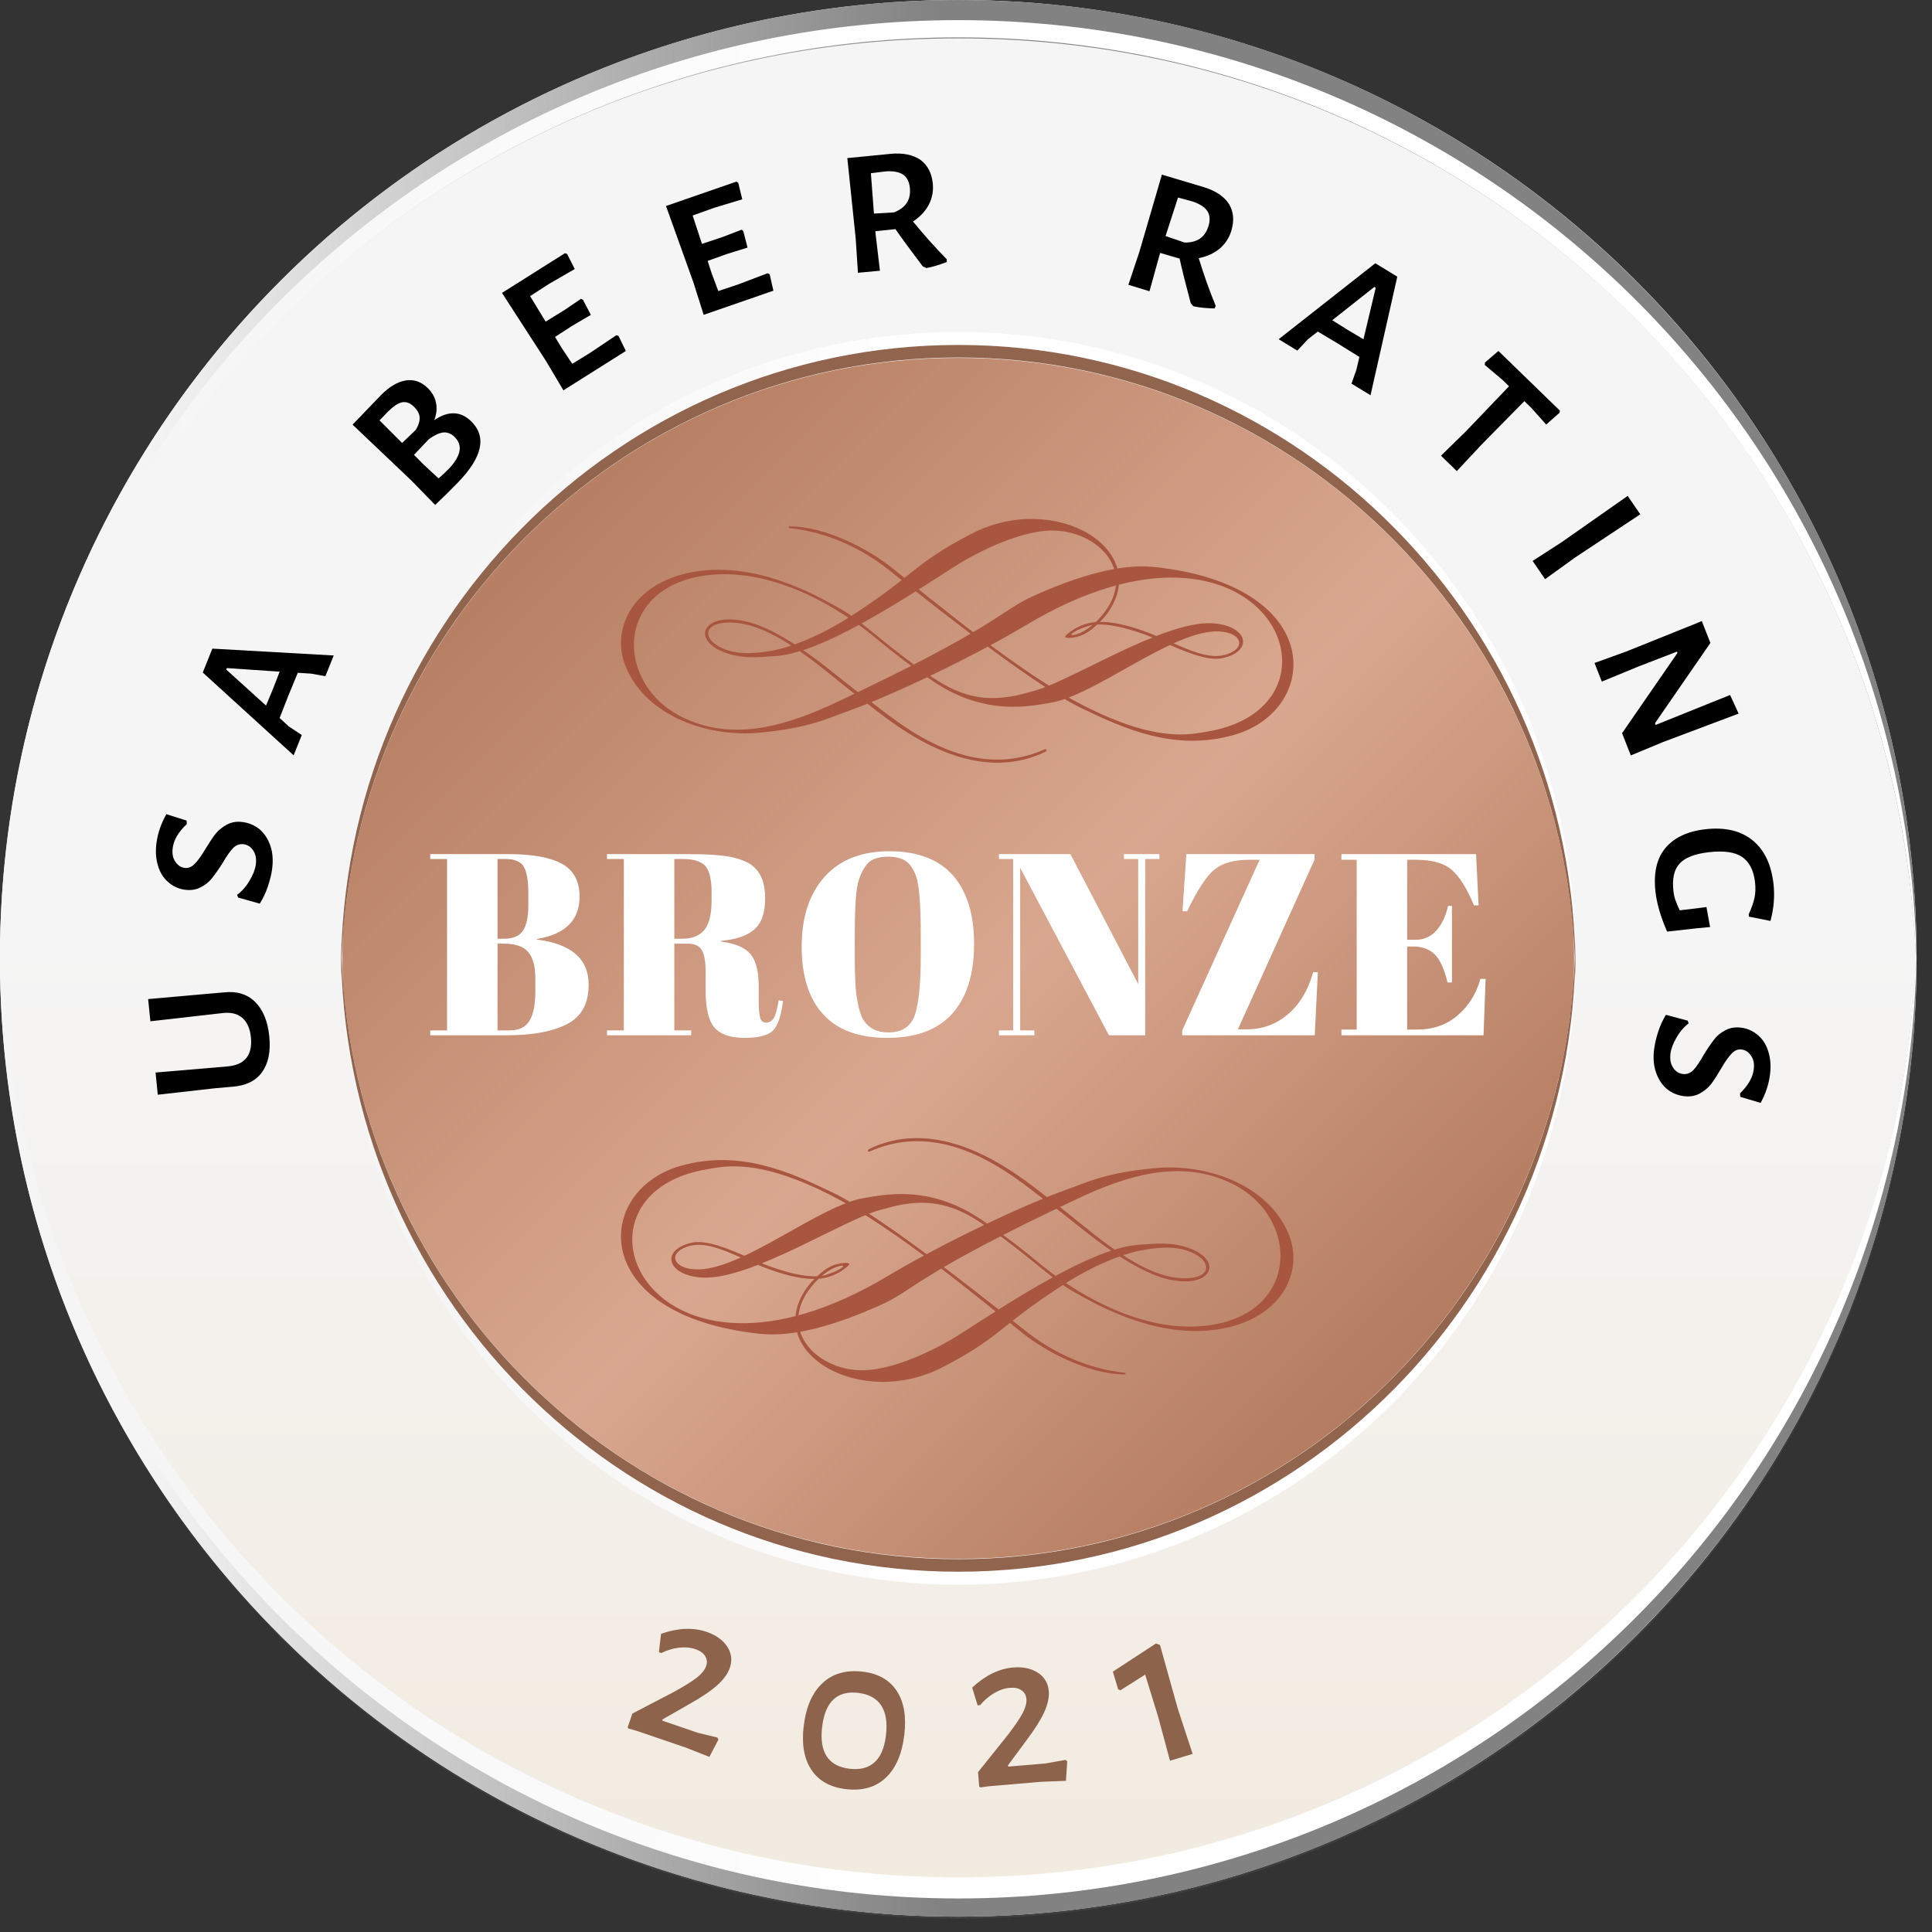
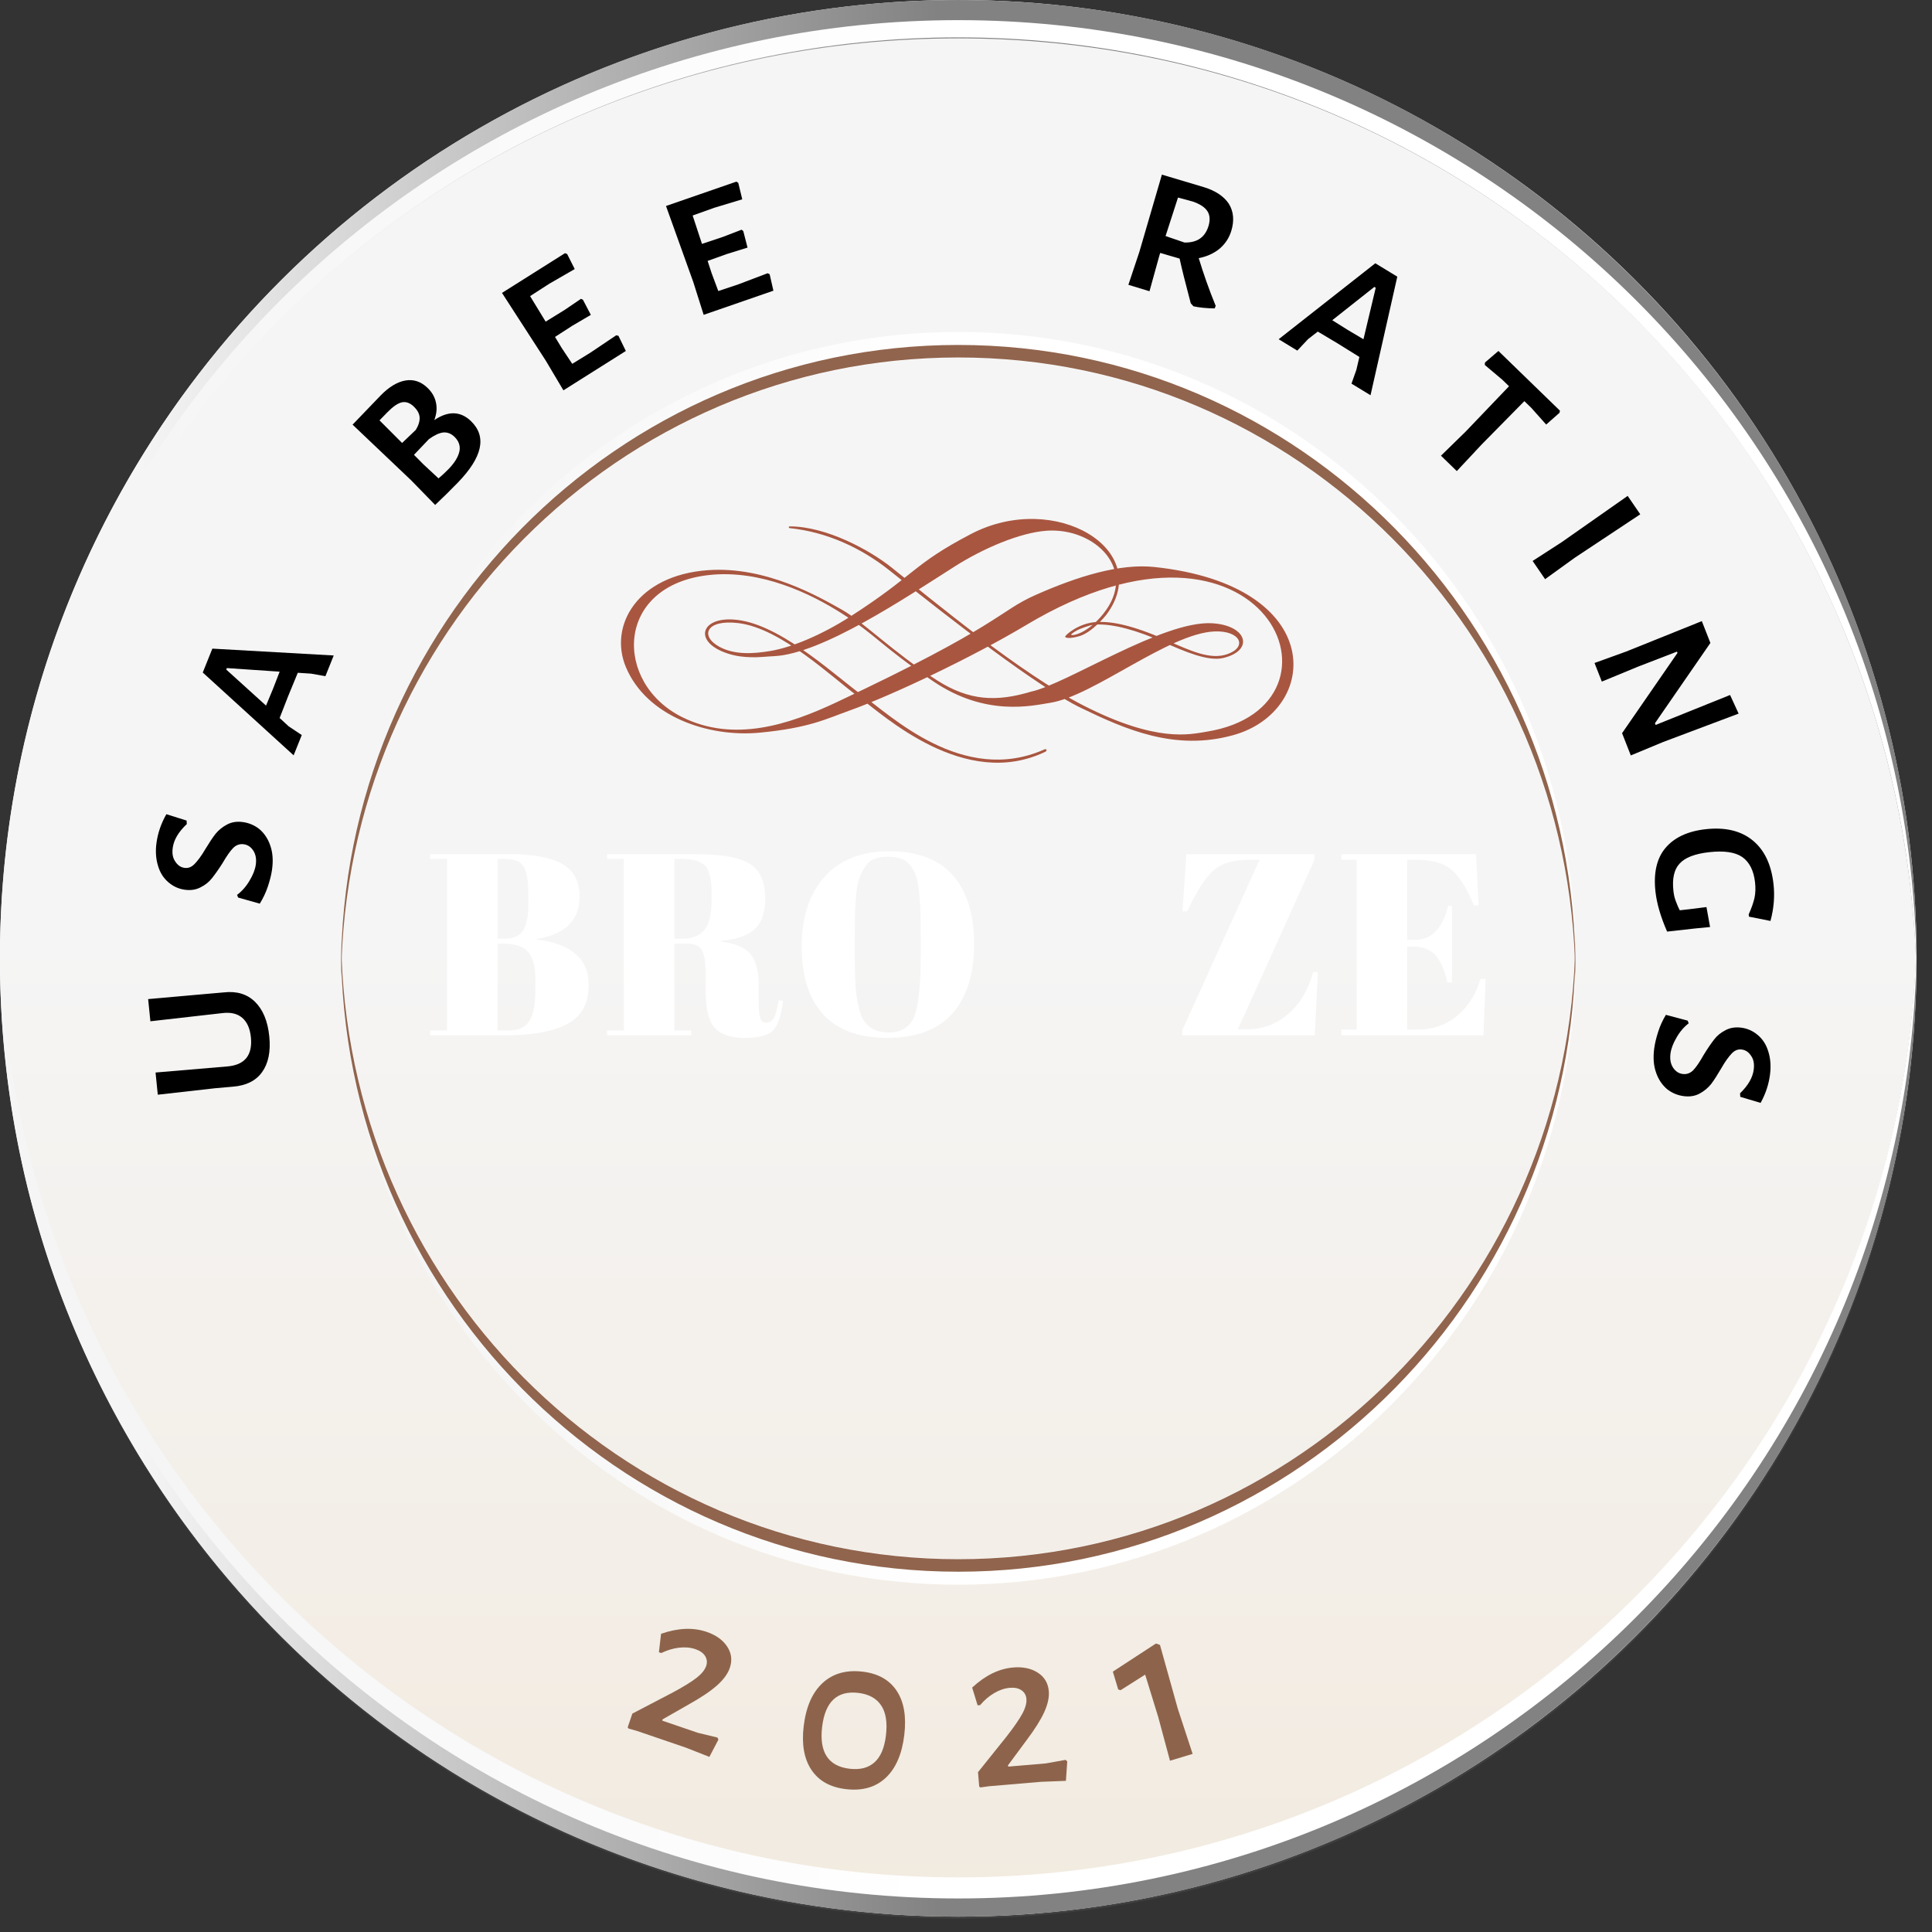
<svg xmlns="http://www.w3.org/2000/svg" width="100%" height="100%" viewBox="0 0 112 112" version="1.1" xml:space="preserve" style="fill-rule:evenodd;clip-rule:evenodd;stroke-linejoin:round;stroke-miterlimit:2;">
  <rect x="0" y="0" width="112" height="112" fill="#333333" stroke="none" />
  <g transform="matrix(1,0,0,1,-1409.63,-59.546)">
    <g transform="matrix(1,0,0,1,947.126,0)">
      <g opacity="0.2">
        <g transform="matrix(0,-1,-1,0,518.081,59.66)">
          <path d="M-55.555,-55.555C-86.238,-55.555 -111.111,-30.683 -111.111,0C-111.111,30.682 -86.238,55.555 -55.555,55.555C-24.872,55.555 0.001,30.682 0.001,0C0.001,-30.683 -24.872,-55.555 -55.555,-55.555" style="fill:rgb(109,110,113);fill-rule:nonzero;" />
        </g>
      </g>
    </g>
    <g transform="matrix(1,0,0,1,947.126,0)">
      <g transform="matrix(0,111.11,111.11,0,518.055,59.545)">
        <ellipse cx="0.5" cy="-0" rx="0.5" ry="0.5" style="fill:url(#_Linear1);" />
      </g>
    </g>
    <g transform="matrix(1,0,0,1,947.126,0)">
      <g transform="matrix(111.11,0,0,-111.11,462.499,142.323)">
        <path d="M0.5,-0.235C0.227,-0.235 0.006,-0.017 0,0.255C0,0.252 -0,0.248 -0,0.245C-0,-0.031 0.224,-0.255 0.5,-0.255C0.776,-0.255 1,-0.031 1,0.245C1,0.248 1,0.252 1,0.255C0.994,-0.017 0.773,-0.235 0.5,-0.235Z" style="fill:url(#_Linear2);fill-rule:nonzero;" />
      </g>
    </g>
    <g transform="matrix(1,0,0,1,947.126,0)">
      <g transform="matrix(111.11,0,0,-111.11,462.499,141.491)">
        <path d="M0.5,-0.242C0.226,-0.242 0.003,-0.021 0,0.253C0,0.251 -0,0.249 -0,0.248C-0,-0.029 0.224,-0.253 0.5,-0.253C0.776,-0.253 1,-0.029 1,0.248C1,0.249 1,0.251 1,0.253C0.997,-0.021 0.774,-0.242 0.5,-0.242Z" style="fill:url(#_Linear3);fill-rule:nonzero;" />
      </g>
    </g>
    <g transform="matrix(1,0,0,1,947.126,0)">
      <g transform="matrix(111.11,0,0,-111.11,462.499,87.88)">
        <path d="M-0,-0.245C-0,-0.248 0,-0.252 0,-0.255C0.006,0.017 0.227,0.235 0.5,0.235C0.773,0.235 0.994,0.017 1,-0.255C1,-0.252 1,-0.248 1,-0.245C1,0.031 0.776,0.255 0.5,0.255C0.224,0.255 -0,0.031 -0,-0.245Z" style="fill:url(#_Linear4);fill-rule:nonzero;" />
      </g>
    </g>
    <g transform="matrix(1,0,0,1,947.126,0)">
      <g transform="matrix(111.11,0,0,-111.11,462.499,88.713)">
        <path d="M-0,-0.247C-0,-0.249 0,-0.251 0,-0.252C0.003,0.021 0.226,0.243 0.5,0.243C0.774,0.243 0.997,0.021 1,-0.252C1,-0.251 1,-0.249 1,-0.247C1,0.029 0.776,0.252 0.5,0.252C0.224,0.252 -0,0.029 -0,-0.247Z" style="fill:url(#_Linear5);fill-rule:nonzero;" />
      </g>
    </g>
    <g transform="matrix(1,0,0,1,947.126,0)">
      <g transform="matrix(0.946,0.323,-0.323,0.946,0,0)">
        <path d="M526.469,-16.81C527.037,-16.81 527.504,-16.67 527.868,-16.39C528.232,-16.11 528.415,-15.735 528.415,-15.264C528.415,-14.909 528.292,-14.513 528.048,-14.078C527.804,-13.643 527.411,-13.123 526.869,-12.519L525.682,-11.173L525.709,-11.106L527.881,-11.106L529.041,-11.213L529.134,-11.119L528.961,-10L527.495,-10.067L524.483,-10.067L523.99,-10.04L523.923,-10.093L523.923,-10.933L525.749,-12.852C526.211,-13.349 526.549,-13.758 526.762,-14.078C526.975,-14.398 527.082,-14.682 527.082,-14.931C527.082,-15.144 527.002,-15.317 526.842,-15.451C526.682,-15.584 526.46,-15.651 526.176,-15.651C525.874,-15.651 525.565,-15.575 525.249,-15.424C524.934,-15.273 524.643,-15.064 524.376,-14.798L524.23,-14.798L524.003,-15.85C524.821,-16.49 525.643,-16.81 526.469,-16.81Z" style="fill:rgb(141,100,75);fill-rule:nonzero;" />
      </g>
    </g>
    <g transform="matrix(1,0,0,1,947.126,0)">
      <g transform="matrix(0.993,0.12,-0.12,0.993,0,0)">
        <path d="M527.474,93.815C528.371,93.815 529.067,94.105 529.56,94.687C530.053,95.269 530.299,96.098 530.299,97.173C530.299,98.292 530.039,99.159 529.52,99.772C529,100.385 528.26,100.691 527.301,100.691C526.395,100.691 525.693,100.4 525.195,99.818C524.698,99.236 524.449,98.417 524.449,97.36C524.449,96.231 524.713,95.358 525.242,94.741C525.77,94.123 526.514,93.815 527.474,93.815ZM527.367,95.067C526.132,95.067 525.515,95.8 525.515,97.266C525.515,98.75 526.137,99.492 527.381,99.492C527.994,99.492 528.458,99.312 528.773,98.952C529.089,98.592 529.246,98.053 529.246,97.333C529.246,96.578 529.087,96.011 528.767,95.634C528.447,95.256 527.98,95.067 527.367,95.067Z" style="fill:rgb(141,100,75);fill-rule:nonzero;" />
      </g>
    </g>
    <g transform="matrix(1,0,0,1,947.126,0)">
      <g transform="matrix(0.996,-0.085,0.085,0.996,0,0)">
        <path d="M506.256,200.044C506.825,200.044 507.292,200.184 507.656,200.464C508.02,200.743 508.202,201.119 508.202,201.59C508.202,201.945 508.08,202.34 507.836,202.776C507.591,203.211 507.198,203.731 506.656,204.335L505.47,205.681L505.497,205.748L507.669,205.748L508.829,205.641L508.922,205.734L508.749,206.854L507.283,206.787L504.271,206.787L503.778,206.814L503.711,206.761L503.711,205.921L505.537,204.002C505.999,203.504 506.336,203.096 506.55,202.776C506.763,202.456 506.87,202.172 506.87,201.923C506.87,201.71 506.79,201.536 506.63,201.403C506.47,201.27 506.248,201.203 505.963,201.203C505.661,201.203 505.352,201.279 505.037,201.43C504.722,201.581 504.431,201.79 504.164,202.056L504.018,202.056L503.791,201.003C504.608,200.364 505.43,200.044 506.256,200.044Z" style="fill:rgb(141,100,75);fill-rule:nonzero;" />
      </g>
    </g>
    <g transform="matrix(1,0,0,1,947.126,0)">
      <g transform="matrix(0.957,-0.289,0.289,0.957,0,0)">
        <path d="M462.494,301.53L462.414,305.369L462.48,308.127L461.108,308.127L461.188,305.515L461.174,302.93L459.548,303.383L459.429,303.303L459.429,302.223L462.294,301.384L462.494,301.53Z" style="fill:rgb(141,100,75);fill-rule:nonzero;" />
      </g>
    </g>
    <g transform="matrix(1,0,0,1,947.126,0)">
      <g transform="matrix(-1.337,-13.26,13.26,-1.337,478.384,123.226)">
        <path d="M0.482,-0.246L0.481,-0.172C0.482,-0.115 0.464,-0.071 0.427,-0.04C0.39,-0.009 0.338,0.007 0.271,0.007C0.204,0.007 0.154,-0.009 0.119,-0.04C0.084,-0.071 0.068,-0.115 0.069,-0.172L0.07,-0.249L0.067,-0.501L0.164,-0.501L0.159,-0.187C0.158,-0.111 0.197,-0.073 0.275,-0.073C0.314,-0.073 0.343,-0.083 0.363,-0.102C0.383,-0.121 0.393,-0.149 0.392,-0.187L0.388,-0.501L0.485,-0.501L0.482,-0.246Z" style="fill-rule:nonzero;" />
      </g>
    </g>
    <g transform="matrix(1,0,0,1,947.126,0)">
      <g transform="matrix(1.877,-13.194,13.194,1.877,477.81,112.559)">
        <path d="M0.244,-0.507C0.287,-0.507 0.329,-0.499 0.372,-0.482L0.357,-0.391L0.342,-0.388C0.303,-0.419 0.267,-0.434 0.232,-0.434C0.207,-0.434 0.188,-0.428 0.174,-0.415C0.159,-0.402 0.152,-0.388 0.152,-0.371C0.152,-0.354 0.16,-0.341 0.175,-0.33C0.19,-0.319 0.213,-0.306 0.245,-0.293C0.275,-0.28 0.299,-0.269 0.318,-0.258C0.336,-0.247 0.352,-0.232 0.365,-0.214C0.378,-0.196 0.385,-0.174 0.385,-0.147C0.385,-0.12 0.378,-0.094 0.364,-0.071C0.349,-0.048 0.328,-0.029 0.3,-0.015C0.271,-0 0.237,0.007 0.197,0.007C0.173,0.007 0.148,0.004 0.121,-0.001C0.094,-0.006 0.069,-0.014 0.044,-0.025L0.057,-0.122L0.068,-0.128C0.087,-0.109 0.11,-0.094 0.137,-0.083C0.163,-0.072 0.187,-0.066 0.209,-0.066C0.233,-0.066 0.253,-0.072 0.268,-0.085C0.282,-0.097 0.29,-0.112 0.29,-0.13C0.29,-0.148 0.282,-0.163 0.267,-0.174C0.252,-0.185 0.228,-0.197 0.196,-0.21C0.167,-0.223 0.144,-0.235 0.125,-0.246C0.106,-0.257 0.091,-0.271 0.078,-0.29C0.065,-0.308 0.058,-0.33 0.058,-0.357C0.058,-0.385 0.066,-0.41 0.081,-0.433C0.096,-0.456 0.117,-0.474 0.146,-0.487C0.174,-0.5 0.207,-0.507 0.244,-0.507Z" style="fill-rule:nonzero;" />
      </g>
    </g>
    <g transform="matrix(1,0,0,1,947.126,0)">
      <g transform="matrix(4.965,-12.368,12.368,4.965,479.422,103.593)">
        <path d="M0.489,-0L0.392,-0L0.379,-0.062L0.361,-0.117L0.249,-0.118L0.149,-0.117L0.13,-0.067L0.116,-0L0.021,-0L0.208,-0.501L0.32,-0.501L0.489,-0ZM0.336,-0.192L0.265,-0.411L0.258,-0.411L0.177,-0.192L0.256,-0.191L0.336,-0.192Z" style="fill-rule:nonzero;" />
      </g>
    </g>
    <g transform="matrix(1,0,0,1,947.126,0)">
      <g transform="matrix(9.29,-9.556,9.556,9.29,486.96,89.611)">
        <path d="M0.345,-0.26C0.417,-0.245 0.453,-0.205 0.453,-0.142C0.453,-0.045 0.375,0.003 0.22,0.003C0.173,0.003 0.127,0.002 0.083,-0L0.087,-0.15L0.083,-0.501L0.259,-0.502C0.311,-0.502 0.352,-0.491 0.381,-0.47C0.41,-0.449 0.425,-0.418 0.425,-0.378C0.425,-0.351 0.418,-0.327 0.404,-0.307C0.39,-0.286 0.37,-0.271 0.345,-0.26ZM0.325,-0.365C0.325,-0.388 0.317,-0.405 0.302,-0.415C0.287,-0.425 0.261,-0.43 0.226,-0.43L0.178,-0.43L0.176,-0.291L0.258,-0.288C0.281,-0.293 0.298,-0.302 0.309,-0.314C0.32,-0.326 0.325,-0.343 0.325,-0.365ZM0.235,-0.067C0.274,-0.067 0.303,-0.074 0.324,-0.087C0.344,-0.1 0.354,-0.12 0.354,-0.146C0.354,-0.167 0.347,-0.183 0.333,-0.195C0.319,-0.206 0.298,-0.214 0.269,-0.219L0.175,-0.218L0.174,-0.159L0.176,-0.07C0.197,-0.068 0.216,-0.067 0.235,-0.067Z" style="fill-rule:nonzero;" />
      </g>
    </g>
    <g transform="matrix(1,0,0,1,947.126,0)">
      <g transform="matrix(11.273,-7.108,7.108,11.273,494.23,82.764)">
        <path d="M0.405,-0.08L0.412,-0.073L0.404,-0L0.083,-0L0.087,-0.15L0.083,-0.501L0.407,-0.501L0.413,-0.493L0.406,-0.42L0.279,-0.425L0.179,-0.424L0.177,-0.294L0.273,-0.293L0.36,-0.296L0.365,-0.288L0.359,-0.214L0.265,-0.217L0.176,-0.216L0.175,-0.159L0.177,-0.077L0.27,-0.076L0.405,-0.08Z" style="fill-rule:nonzero;" />
      </g>
    </g>
    <g transform="matrix(1,0,0,1,947.126,0)">
      <g transform="matrix(12.594,-4.359,4.359,12.594,502.251,78.159)">
        <path d="M0.405,-0.08L0.412,-0.073L0.404,-0L0.083,-0L0.087,-0.15L0.083,-0.501L0.407,-0.501L0.413,-0.493L0.406,-0.42L0.279,-0.425L0.179,-0.424L0.177,-0.294L0.273,-0.293L0.36,-0.296L0.365,-0.288L0.359,-0.214L0.265,-0.217L0.176,-0.216L0.175,-0.159L0.177,-0.077L0.27,-0.076L0.405,-0.08Z" style="fill-rule:nonzero;" />
      </g>
    </g>
    <g transform="matrix(1,0,0,1,947.126,0)">
      <g transform="matrix(13.27,-1.23,1.23,13.27,511.139,75.461)">
-         <path d="M0.342,-0.2C0.381,-0.142 0.424,-0.083 0.473,-0.023L0.472,-0.011C0.437,-0.001 0.407,0.005 0.381,0.007L0.366,-0.002C0.317,-0.081 0.283,-0.138 0.263,-0.174L0.175,-0.173L0.175,-0.159L0.179,-0L0.083,-0L0.087,-0.15L0.083,-0.501L0.273,-0.502C0.327,-0.502 0.369,-0.489 0.399,-0.464C0.428,-0.438 0.443,-0.402 0.443,-0.355C0.443,-0.322 0.434,-0.293 0.417,-0.266C0.399,-0.239 0.374,-0.217 0.342,-0.2ZM0.176,-0.25L0.263,-0.247C0.316,-0.262 0.342,-0.295 0.342,-0.346C0.342,-0.373 0.334,-0.394 0.318,-0.407C0.302,-0.42 0.278,-0.427 0.245,-0.428L0.179,-0.426L0.176,-0.25Z" style="fill-rule:nonzero;" />
-       </g>
+         </g>
    </g>
    <g transform="matrix(1,0,0,1,947.126,0)">
      <g transform="matrix(12.75,3.879,-3.879,12.75,526.859,75.735)">
        <path d="M0.342,-0.2C0.381,-0.142 0.424,-0.083 0.473,-0.023L0.472,-0.011C0.437,-0.001 0.407,0.005 0.381,0.007L0.366,-0.002C0.317,-0.081 0.283,-0.138 0.263,-0.174L0.175,-0.173L0.175,-0.159L0.179,-0L0.083,-0L0.087,-0.15L0.083,-0.501L0.273,-0.502C0.327,-0.502 0.369,-0.489 0.399,-0.464C0.428,-0.438 0.443,-0.402 0.443,-0.355C0.443,-0.322 0.434,-0.293 0.417,-0.266C0.399,-0.239 0.374,-0.217 0.342,-0.2ZM0.176,-0.25L0.263,-0.247C0.316,-0.262 0.342,-0.295 0.342,-0.346C0.342,-0.373 0.334,-0.394 0.318,-0.407C0.302,-0.42 0.278,-0.427 0.245,-0.428L0.179,-0.426L0.176,-0.25Z" style="fill-rule:nonzero;" />
      </g>
    </g>
    <g transform="matrix(1,0,0,1,947.126,0)">
      <g transform="matrix(11.379,6.937,-6.937,11.379,536.39,79.066)">
        <path d="M0.489,-0L0.392,-0L0.379,-0.062L0.361,-0.117L0.249,-0.118L0.149,-0.117L0.13,-0.067L0.116,-0L0.021,-0L0.208,-0.501L0.32,-0.501L0.489,-0ZM0.336,-0.192L0.265,-0.411L0.258,-0.411L0.177,-0.192L0.256,-0.191L0.336,-0.192Z" style="fill-rule:nonzero;" />
      </g>
    </g>
    <g transform="matrix(1,0,0,1,947.126,0)">
      <g transform="matrix(9.563,9.282,-9.282,9.563,544.384,84.358)">
        <path d="M0.413,-0.493L0.407,-0.416L0.31,-0.423L0.268,-0.423L0.266,-0.159L0.269,-0L0.173,-0L0.177,-0.15L0.175,-0.423L0.134,-0.423L0.035,-0.416L0.028,-0.424L0.035,-0.501L0.408,-0.501L0.413,-0.493Z" style="fill-rule:nonzero;" />
      </g>
    </g>
    <g transform="matrix(1,0,0,1,947.126,0)">
      <g transform="matrix(7.527,10.998,-10.998,7.527,550.727,91.152)">
        <path d="M0.175,-0.159L0.179,-0L0.083,-0L0.087,-0.15L0.083,-0.501L0.18,-0.501L0.175,-0.159Z" style="fill-rule:nonzero;" />
      </g>
    </g>
    <g transform="matrix(1,0,0,1,947.126,0)">
      <g transform="matrix(4.869,12.406,-12.406,4.869,554.536,96.95)">
        <path d="M0.512,-0.153L0.515,-0L0.411,-0L0.174,-0.352L0.168,-0.352L0.167,-0.17L0.17,-0L0.083,-0L0.087,-0.147L0.084,-0.501L0.186,-0.501L0.423,-0.149L0.431,-0.149L0.428,-0.498L0.517,-0.503L0.512,-0.153Z" style="fill-rule:nonzero;" />
      </g>
    </g>
    <g transform="matrix(1,0,0,1,947.126,0)">
      <g transform="matrix(1.482,13.244,-13.244,1.482,558.142,107.442)">
        <path d="M0.31,-0.507C0.362,-0.507 0.415,-0.497 0.468,-0.476L0.439,-0.385L0.429,-0.385C0.404,-0.4 0.381,-0.411 0.361,-0.418C0.34,-0.425 0.318,-0.428 0.293,-0.428C0.241,-0.428 0.203,-0.413 0.178,-0.385C0.153,-0.356 0.141,-0.309 0.141,-0.244C0.141,-0.181 0.153,-0.137 0.176,-0.111C0.199,-0.084 0.238,-0.071 0.291,-0.071C0.305,-0.071 0.318,-0.072 0.331,-0.075C0.344,-0.078 0.359,-0.082 0.378,-0.089L0.378,-0.131L0.377,-0.206L0.465,-0.212L0.464,-0.146L0.464,-0.024C0.396,-0.003 0.337,0.007 0.286,0.007C0.205,0.007 0.143,-0.014 0.102,-0.057C0.061,-0.1 0.04,-0.161 0.04,-0.24C0.04,-0.326 0.064,-0.392 0.111,-0.438C0.158,-0.484 0.224,-0.507 0.31,-0.507Z" style="fill-rule:nonzero;" />
      </g>
    </g>
    <g transform="matrix(1,0,0,1,947.126,0)">
      <g transform="matrix(-1.68,13.221,-13.221,-1.68,558.821,117.754)">
        <path d="M0.244,-0.507C0.287,-0.507 0.329,-0.499 0.372,-0.482L0.357,-0.391L0.342,-0.388C0.303,-0.419 0.267,-0.434 0.232,-0.434C0.207,-0.434 0.188,-0.428 0.174,-0.415C0.159,-0.402 0.152,-0.388 0.152,-0.371C0.152,-0.354 0.16,-0.341 0.175,-0.33C0.19,-0.319 0.213,-0.306 0.245,-0.293C0.275,-0.28 0.299,-0.269 0.318,-0.258C0.336,-0.247 0.352,-0.232 0.365,-0.214C0.378,-0.196 0.385,-0.174 0.385,-0.147C0.385,-0.12 0.378,-0.094 0.364,-0.071C0.349,-0.048 0.328,-0.029 0.3,-0.015C0.271,-0 0.237,0.007 0.197,0.007C0.173,0.007 0.148,0.004 0.121,-0.001C0.094,-0.006 0.069,-0.014 0.044,-0.025L0.057,-0.122L0.068,-0.128C0.087,-0.109 0.11,-0.094 0.137,-0.083C0.163,-0.072 0.187,-0.066 0.209,-0.066C0.233,-0.066 0.253,-0.072 0.268,-0.085C0.282,-0.097 0.29,-0.112 0.29,-0.13C0.29,-0.148 0.282,-0.163 0.267,-0.174C0.252,-0.185 0.228,-0.197 0.196,-0.21C0.167,-0.223 0.144,-0.235 0.125,-0.246C0.106,-0.257 0.091,-0.271 0.078,-0.29C0.065,-0.308 0.058,-0.33 0.058,-0.357C0.058,-0.385 0.066,-0.41 0.081,-0.433C0.096,-0.456 0.117,-0.474 0.146,-0.487C0.174,-0.5 0.207,-0.507 0.244,-0.507Z" style="fill-rule:nonzero;" />
      </g>
    </g>
    <g transform="matrix(1,0,0,1,947.126,0)">
      <g transform="matrix(0,-73.005,73.005,0,518.055,153.229)">
-         <ellipse cx="0.522" cy="-0" rx="0.489" ry="0.489" style="fill:url(#_Linear6);" />
-       </g>
+         </g>
    </g>
    <g transform="matrix(1,0,0,1,947.126,0)">
      <g transform="matrix(71.563,0,0,-71.563,482.273,132.879)">
-         <path d="M0.5,-0.238C0.227,-0.238 0.006,-0.017 0,0.259C0,0.255 -0,0.252 -0,0.248C-0,-0.032 0.224,-0.259 0.5,-0.259C0.776,-0.259 1,-0.032 1,0.248C1,0.252 1,0.255 1,0.259C0.994,-0.017 0.773,-0.238 0.5,-0.238Z" style="fill:url(#_Linear7);fill-rule:nonzero;" />
+         <path d="M0.5,-0.238C0.227,-0.238 0.006,-0.017 0,0.259C-0,-0.032 0.224,-0.259 0.5,-0.259C0.776,-0.259 1,-0.032 1,0.248C1,0.252 1,0.255 1,0.259C0.994,-0.017 0.773,-0.238 0.5,-0.238Z" style="fill:url(#_Linear7);fill-rule:nonzero;" />
      </g>
    </g>
    <g transform="matrix(1,0,0,1,947.126,0)">
      <g transform="matrix(1,0,0,1,518.055,114.74)">
        <g>
          <path d="M0,35.193C19.641,35.193 35.579,19.144 35.771,-0.727C35.773,-0.606 35.781,-0.486 35.781,-0.364C35.781,19.674 19.762,35.92 0,35.92C-19.762,35.92 -35.782,19.674 -35.782,-0.364C-35.782,-0.486 -35.774,-0.606 -35.772,-0.727C-35.58,19.144 -19.642,35.193 0,35.193" style="fill:rgb(145,100,77);fill-rule:nonzero;" />
        </g>
      </g>
    </g>
    <g transform="matrix(1,0,0,1,947.126,0)">
      <g transform="matrix(71.563,0,0,-71.563,482.273,97.324)">
        <path d="M-0,-0.248C-0,-0.252 0,-0.255 0,-0.259C0.006,0.017 0.227,0.238 0.5,0.238C0.773,0.238 0.994,0.017 1,-0.259C1,-0.255 1,-0.252 1,-0.248C1,0.032 0.776,0.259 0.5,0.259C0.224,0.259 -0,0.032 -0,-0.248Z" style="fill:url(#_Linear8);fill-rule:nonzero;" />
      </g>
    </g>
    <g transform="matrix(1,0,0,1,947.126,0)">
      <g transform="matrix(1,0,0,1,518.055,115.463)">
        <g>
          <path d="M0,-35.193C19.641,-35.193 35.579,-19.144 35.771,0.727C35.773,0.606 35.781,0.486 35.781,0.364C35.781,-19.674 19.762,-35.92 0,-35.92C-19.762,-35.92 -35.782,-19.674 -35.782,0.364C-35.782,0.486 -35.774,0.606 -35.772,0.727C-35.58,-19.144 -19.642,-35.193 0,-35.193" style="fill:rgb(145,100,77);fill-rule:nonzero;" />
        </g>
      </g>
    </g>
    <g transform="matrix(1,0,0,1,947.126,0)">
      <g transform="matrix(1,0,0,1,524.204,131.719)">
        <g>
-           <path d="M0,2.269C1.635,1.219 3.373,0.49 4.619,0.282C5.61,0.116 6.716,0.04 7.607,0.542C8.703,1.161 8.351,2.128 6.465,1.896C3.974,1.589 1.041,-1.26 -0.52,-2.398C-1.901,-3.405 -6.637,-7.825 -11.328,-5.556C-11.424,-5.502 -11.41,-5.361 -11.256,-5.43C-6.521,-7.531 -2.308,-3.403 -0.687,-2.269C0.667,-1.323 3.732,1.592 6.287,2.045C8.705,2.474 9.269,0.715 6.865,0.066C6.506,-0.032 6.152,-0.064 5.773,-0.08C5.306,-0.097 4.873,-0.041 4.415,-0.019C1.622,0.107 -3.274,3.405 -6.065,5.181C-7.729,6.239 -9.871,7.149 -11.406,7.253C-14.188,7.444 -16.743,4.986 -14.663,2.416C-13.729,1.262 -12.86,1.145 -12.818,1.222C-12.794,1.269 -13.146,1.49 -13.342,1.565C-13.779,1.73 -13.979,1.795 -14.229,1.812C-15.259,1.876 -16.714,1.441 -18.109,0.82C-19.441,0.226 -20.759,-0.333 -21.632,-0.125C-23.449,0.31 -23.027,1.779 -20.971,1.89C-18.114,2.043 -12.557,-1.636 -10.493,-2.076C-8.505,-2.673 -6.916,-2.619 -5.04,-1.42C-2.484,0.212 -0.763,1.979 0.479,2.676C1.772,3.403 4.869,5.213 8.251,4.965C12.351,4.665 13.998,1.738 12.997,-0.652C11.798,-3.513 8.229,-4.736 5.25,-4.455C2.375,-4.183 1.406,-3.665 0.021,-3.169C-2.43,-2.293 -7.108,-0.071 -10.215,1.788C-24.097,10.094 -29.667,-2.937 -20.684,-4.395C-19.704,-4.553 -17.792,-5.056 -13.528,-2.879C-9.813,-0.983 -4.771,3.234 -2.404,5.122C-1.171,6.105 1.339,7.499 3.498,7.504C3.576,7.505 3.566,7.41 3.502,7.403C1.371,7.184 -0.635,6.27 -2.297,4.942C-5.932,2.037 -10.89,-1.813 -13.387,-3.019C-15.972,-4.268 -18.832,-5.535 -22.21,-4.598C-27.266,-3.198 -27.7,4.073 -17.649,5.149C-15.66,5.362 -13.221,4.627 -10.7,3.504C-8.624,2.579 -8.7,1.769 0.794,-2.696C3.542,-3.988 6.741,-5.045 9.745,-3.547C13.714,-1.568 13.652,4.086 8.175,4.684C5.16,5.013 2.258,3.588 0.506,2.476C-1.561,1.164 -1.691,0.66 -4.794,-1.458C-7.861,-3.551 -10.552,-2.889 -11.614,-2.72C-14.13,-2.321 -18.47,1.303 -21.131,1.414C-22.603,1.475 -23.07,0.529 -21.884,0.102C-20.878,-0.26 -19.707,0.307 -18.311,0.921C-16.377,1.772 -15.207,1.995 -14.351,1.965C-13.255,1.928 -12.441,1.174 -12.468,1.108C-12.522,0.968 -13.044,1.059 -13.328,1.153C-14.035,1.383 -14.77,2.267 -14.855,2.381C-17.658,6.113 -11.9,9.62 -7.004,7.06C-3.599,5.281 -3.832,4.732 0,2.269" style="fill:rgb(169,86,64);fill-rule:nonzero;" />
-         </g>
+           </g>
      </g>
    </g>
    <g transform="matrix(1,0,0,1,947.126,0)">
      <g transform="matrix(1,0,0,1,511.784,97.566)">
        <g>
          <path d="M0,-2.27C-1.635,-1.219 -3.374,-0.491 -4.619,-0.282C-5.61,-0.117 -6.716,-0.041 -7.608,-0.543C-8.703,-1.162 -8.351,-2.128 -6.466,-1.897C-3.975,-1.59 -1.041,1.259 0.519,2.397C1.901,3.404 6.636,7.825 11.328,5.556C11.424,5.501 11.41,5.361 11.255,5.429C6.521,7.53 2.308,3.403 0.687,2.269C-0.667,1.322 -3.732,-1.593 -6.287,-2.046C-8.705,-2.475 -9.269,-0.716 -6.865,-0.067C-6.507,0.031 -6.153,0.064 -5.773,0.079C-5.306,0.097 -4.873,0.04 -4.416,0.019C-1.623,-0.107 3.273,-3.406 6.065,-5.181C7.729,-6.24 9.871,-7.15 11.405,-7.254C14.188,-7.444 16.742,-4.987 14.663,-2.417C13.728,-1.262 12.86,-1.146 12.818,-1.223C12.794,-1.269 13.146,-1.491 13.342,-1.565C13.779,-1.731 13.979,-1.796 14.229,-1.812C15.258,-1.877 16.714,-1.442 18.108,-0.82C19.441,-0.227 20.758,0.332 21.632,0.124C23.449,-0.31 23.027,-1.78 20.97,-1.89C18.114,-2.044 12.557,1.635 10.492,2.075C8.504,2.673 6.916,2.618 5.04,1.419C2.484,-0.212 0.763,-1.979 -0.479,-2.677C-1.772,-3.404 -4.869,-5.213 -8.251,-4.966C-12.351,-4.666 -13.998,-1.738 -12.997,0.652C-11.799,3.512 -8.229,4.735 -5.251,4.454C-2.375,4.182 -1.406,3.664 -0.022,3.168C2.43,2.292 7.108,0.07 10.215,-1.789C24.097,-10.095 29.667,2.936 20.684,4.394C19.704,4.553 17.791,5.055 13.527,2.878C9.813,0.982 4.771,-3.235 2.403,-5.123C1.17,-6.106 -1.339,-7.5 -3.498,-7.505C-3.576,-7.505 -3.566,-7.411 -3.503,-7.404C-1.371,-7.184 0.635,-6.271 2.296,-4.943C5.932,-2.037 10.89,1.813 13.387,3.019C15.972,4.267 18.832,5.534 22.21,4.598C27.266,3.197 27.7,-4.074 17.649,-5.15C15.659,-5.363 13.221,-4.628 10.7,-3.505C8.624,-2.58 8.7,-1.769 -0.794,2.695C-3.542,3.988 -6.741,5.045 -9.745,3.547C-13.714,1.567 -13.652,-4.087 -8.175,-4.685C-5.161,-5.014 -2.259,-3.589 -0.506,-2.476C1.561,-1.165 1.691,-0.661 4.794,1.458C7.86,3.55 10.551,2.889 11.614,2.72C14.129,2.32 18.47,-1.304 21.131,-1.415C22.603,-1.475 23.07,-0.53 21.884,-0.103C20.878,0.259 19.707,-0.307 18.311,-0.922C16.377,-1.773 15.207,-1.996 14.351,-1.966C13.255,-1.929 12.441,-1.174 12.468,-1.108C12.522,-0.969 13.044,-1.06 13.328,-1.153C14.035,-1.384 14.769,-2.267 14.855,-2.382C17.658,-6.114 11.9,-9.621 7.004,-7.061C3.599,-5.282 3.832,-4.733 0,-2.27" style="fill:rgb(169,86,64);fill-rule:nonzero;" />
        </g>
      </g>
    </g>
    <g transform="matrix(1,0,0,1,947.126,0)">
      <g transform="matrix(15.007,0,0,15.007,487.129,119.563)">
        <path d="M0.021,-0.7L0.32,-0.7C0.413,-0.7 0.482,-0.688 0.529,-0.663C0.575,-0.638 0.598,-0.595 0.598,-0.536C0.598,-0.445 0.543,-0.39 0.433,-0.372L0.433,-0.37C0.566,-0.353 0.633,-0.295 0.633,-0.196C0.633,-0.123 0.606,-0.073 0.551,-0.044C0.496,-0.015 0.418,-0 0.315,-0L0.021,-0L0.021,-0.019L0.086,-0.019L0.086,-0.681L0.021,-0.681L0.021,-0.7ZM0.281,-0.354L0.281,-0.019L0.328,-0.019C0.365,-0.019 0.39,-0.032 0.405,-0.057C0.42,-0.082 0.427,-0.12 0.427,-0.169L0.427,-0.222C0.427,-0.266 0.418,-0.299 0.4,-0.321C0.382,-0.343 0.35,-0.354 0.304,-0.354L0.281,-0.354ZM0.281,-0.681L0.281,-0.373L0.307,-0.373C0.342,-0.373 0.366,-0.384 0.38,-0.405C0.393,-0.426 0.4,-0.458 0.4,-0.501L0.4,-0.548C0.4,-0.597 0.394,-0.632 0.382,-0.652C0.37,-0.671 0.347,-0.681 0.313,-0.681L0.281,-0.681Z" style="fill:white;fill-rule:nonzero;" />
      </g>
      <g transform="matrix(15.007,0,0,15.007,497.468,119.563)">
        <path d="M0.328,-0.354L0.275,-0.354L0.275,-0.019L0.34,-0.019L0.34,-0L0.015,-0L0.015,-0.019L0.08,-0.019L0.08,-0.681L0.015,-0.681L0.015,-0.7L0.317,-0.7C0.404,-0.7 0.465,-0.696 0.502,-0.687C0.538,-0.678 0.563,-0.667 0.578,-0.654C0.61,-0.628 0.626,-0.587 0.626,-0.53C0.626,-0.473 0.612,-0.433 0.584,-0.409C0.556,-0.384 0.513,-0.37 0.456,-0.365L0.456,-0.362C0.51,-0.355 0.548,-0.339 0.569,-0.314C0.59,-0.289 0.601,-0.248 0.601,-0.19L0.601,-0.137C0.601,-0.102 0.603,-0.079 0.607,-0.067C0.61,-0.055 0.618,-0.049 0.63,-0.049C0.642,-0.049 0.652,-0.055 0.659,-0.066C0.666,-0.077 0.672,-0.1 0.678,-0.135L0.695,-0.133C0.688,-0.076 0.675,-0.038 0.657,-0.019C0.638,0 0.602,0.01 0.547,0.01C0.492,0.01 0.454,-0.003 0.431,-0.029C0.408,-0.054 0.396,-0.102 0.396,-0.173L0.396,-0.246C0.396,-0.283 0.391,-0.311 0.382,-0.328C0.372,-0.345 0.354,-0.354 0.328,-0.354ZM0.275,-0.681L0.275,-0.373L0.307,-0.373C0.345,-0.373 0.373,-0.385 0.392,-0.408C0.41,-0.431 0.419,-0.469 0.419,-0.522L0.419,-0.551C0.419,-0.604 0.41,-0.639 0.393,-0.656C0.375,-0.673 0.347,-0.681 0.308,-0.681L0.275,-0.681Z" style="fill:white;fill-rule:nonzero;" />
      </g>
      <g transform="matrix(15.007,0,0,15.007,508.363,119.563)">
        <path d="M0.501,-0.309L0.501,-0.383C0.501,-0.505 0.495,-0.582 0.483,-0.614C0.47,-0.651 0.451,-0.673 0.426,-0.682C0.412,-0.687 0.395,-0.69 0.375,-0.69C0.355,-0.69 0.338,-0.687 0.324,-0.682C0.309,-0.677 0.297,-0.667 0.288,-0.654C0.279,-0.641 0.271,-0.627 0.266,-0.612C0.26,-0.597 0.255,-0.577 0.252,-0.55C0.248,-0.511 0.246,-0.454 0.246,-0.379L0.246,-0.307C0.246,-0.226 0.249,-0.168 0.256,-0.134C0.262,-0.099 0.27,-0.075 0.279,-0.06C0.3,-0.027 0.332,-0.011 0.375,-0.011C0.428,-0.011 0.462,-0.033 0.478,-0.078C0.493,-0.122 0.501,-0.199 0.501,-0.309ZM0.373,0.01C0.262,0.01 0.179,-0.02 0.124,-0.081C0.069,-0.141 0.041,-0.228 0.041,-0.343C0.041,-0.457 0.071,-0.547 0.13,-0.613C0.189,-0.678 0.272,-0.711 0.38,-0.711C0.488,-0.711 0.57,-0.68 0.625,-0.618C0.68,-0.555 0.707,-0.467 0.707,-0.352C0.707,-0.237 0.679,-0.148 0.624,-0.085C0.568,-0.022 0.484,0.01 0.373,0.01Z" style="fill:white;fill-rule:nonzero;" />
      </g>
      <g transform="matrix(15.007,0,0,15.007,520.038,119.563)">
-         <path d="M0.59,-0.681L0.59,-0L0.45,-0L0.107,-0.647L0.107,-0.019L0.162,-0.019L0.162,-0L0.025,-0L0.025,-0.019L0.08,-0.019L0.08,-0.681L0.025,-0.681L0.025,-0.7L0.301,-0.7L0.563,-0.198L0.563,-0.681L0.508,-0.681L0.508,-0.7L0.645,-0.7L0.645,-0.681L0.59,-0.681Z" style="fill:white;fill-rule:nonzero;" />
-       </g>
+         </g>
      <g transform="matrix(15.007,0,0,15.007,530.318,119.563)">
        <path d="M0.559,-0.7L0.559,-0.678L0.263,-0.023L0.297,-0.023C0.357,-0.023 0.41,-0.042 0.456,-0.081C0.501,-0.119 0.534,-0.173 0.554,-0.244L0.572,-0.244L0.56,-0L0.048,-0L0.048,-0.019L0.347,-0.678L0.306,-0.678C0.247,-0.678 0.202,-0.665 0.171,-0.639C0.14,-0.613 0.106,-0.56 0.067,-0.479L0.049,-0.479L0.064,-0.7L0.559,-0.7Z" style="fill:white;fill-rule:nonzero;" />
      </g>
      <g transform="matrix(15.007,0,0,15.007,539.952,119.563)">
        <path d="M0.021,-0.7L0.541,-0.7L0.551,-0.502L0.533,-0.502C0.505,-0.569 0.476,-0.615 0.445,-0.641C0.414,-0.666 0.369,-0.678 0.31,-0.678L0.275,-0.678L0.275,-0.369L0.309,-0.369C0.34,-0.369 0.367,-0.381 0.388,-0.405C0.409,-0.428 0.424,-0.46 0.433,-0.5L0.448,-0.5L0.448,-0.204L0.431,-0.204C0.419,-0.254 0.403,-0.29 0.383,-0.311C0.362,-0.332 0.334,-0.343 0.299,-0.343L0.275,-0.343L0.275,-0.022L0.313,-0.022C0.374,-0.022 0.427,-0.04 0.47,-0.077C0.513,-0.114 0.542,-0.161 0.558,-0.218L0.578,-0.218L0.57,-0L0.021,-0L0.021,-0.022L0.08,-0.022L0.08,-0.678L0.021,-0.678L0.021,-0.7Z" style="fill:white;fill-rule:nonzero;" />
      </g>
    </g>
  </g>
  <defs>
    <linearGradient id="_Linear1" x1="0" y1="0" x2="1" y2="0" gradientUnits="userSpaceOnUse" gradientTransform="matrix(1,0,0,-1,0,-1.01881e-06)">
      <stop offset="0" style="stop-color:rgb(245,245,245);stop-opacity:1" />
      <stop offset="0.49" style="stop-color:rgb(245,245,245);stop-opacity:1" />
      <stop offset="1" style="stop-color:rgb(242,234,223);stop-opacity:1" />
    </linearGradient>
    <linearGradient id="_Linear2" x1="0" y1="0" x2="1" y2="0" gradientUnits="userSpaceOnUse" gradientTransform="matrix(1,0,0,-1,0,-6.53946e-06)">
      <stop offset="0" style="stop-color:rgb(245,245,245);stop-opacity:1" />
      <stop offset="0.08" style="stop-color:rgb(245,245,245);stop-opacity:1" />
      <stop offset="0.49" style="stop-color:rgb(130,130,130);stop-opacity:1" />
      <stop offset="1" style="stop-color:rgb(130,130,130);stop-opacity:1" />
    </linearGradient>
    <linearGradient id="_Linear3" x1="0" y1="0" x2="1" y2="0" gradientUnits="userSpaceOnUse" gradientTransform="matrix(1,0,0,-1,0,1.50301e-06)">
      <stop offset="0" style="stop-color:rgb(245,245,245);stop-opacity:1" />
      <stop offset="0.08" style="stop-color:rgb(245,245,245);stop-opacity:1" />
      <stop offset="0.49" style="stop-color:white;stop-opacity:1" />
      <stop offset="1" style="stop-color:white;stop-opacity:1" />
    </linearGradient>
    <linearGradient id="_Linear4" x1="0" y1="0" x2="1" y2="0" gradientUnits="userSpaceOnUse" gradientTransform="matrix(1,0,0,-1,0,2.67662e-06)">
      <stop offset="0" style="stop-color:rgb(245,245,245);stop-opacity:1" />
      <stop offset="0.08" style="stop-color:rgb(245,245,245);stop-opacity:1" />
      <stop offset="0.49" style="stop-color:rgb(130,130,130);stop-opacity:1" />
      <stop offset="1" style="stop-color:rgb(130,130,130);stop-opacity:1" />
    </linearGradient>
    <linearGradient id="_Linear5" x1="0" y1="0" x2="1" y2="0" gradientUnits="userSpaceOnUse" gradientTransform="matrix(1,0,0,-1,0,4.18324e-06)">
      <stop offset="0" style="stop-color:rgb(245,245,245);stop-opacity:1" />
      <stop offset="0.08" style="stop-color:rgb(245,245,245);stop-opacity:1" />
      <stop offset="0.49" style="stop-color:white;stop-opacity:1" />
      <stop offset="1" style="stop-color:white;stop-opacity:1" />
    </linearGradient>
    <linearGradient id="_Linear6" x1="0" y1="0" x2="1" y2="0" gradientUnits="userSpaceOnUse" gradientTransform="matrix(-0.707,0.707,0.707,0.707,0.892,-0.369)">
      <stop offset="0" style="stop-color:rgb(179,123,95);stop-opacity:1" />
      <stop offset="0.56" style="stop-color:rgb(217,167,143);stop-opacity:1" />
      <stop offset="1" style="stop-color:rgb(179,123,95);stop-opacity:1" />
    </linearGradient>
    <linearGradient id="_Linear7" x1="0" y1="0" x2="1" y2="0" gradientUnits="userSpaceOnUse" gradientTransform="matrix(1,0,0,-1,0,-1.49351e-05)">
      <stop offset="0" style="stop-color:rgb(245,245,245);stop-opacity:1" />
      <stop offset="0.08" style="stop-color:rgb(245,245,245);stop-opacity:1" />
      <stop offset="0.49" style="stop-color:white;stop-opacity:1" />
      <stop offset="1" style="stop-color:white;stop-opacity:1" />
    </linearGradient>
    <linearGradient id="_Linear8" x1="0" y1="0" x2="1" y2="0" gradientUnits="userSpaceOnUse" gradientTransform="matrix(1,0,0,-1,0,1.74671e-05)">
      <stop offset="0" style="stop-color:rgb(245,245,245);stop-opacity:1" />
      <stop offset="0.08" style="stop-color:rgb(245,245,245);stop-opacity:1" />
      <stop offset="0.49" style="stop-color:white;stop-opacity:1" />
      <stop offset="1" style="stop-color:white;stop-opacity:1" />
    </linearGradient>
  </defs>
</svg>